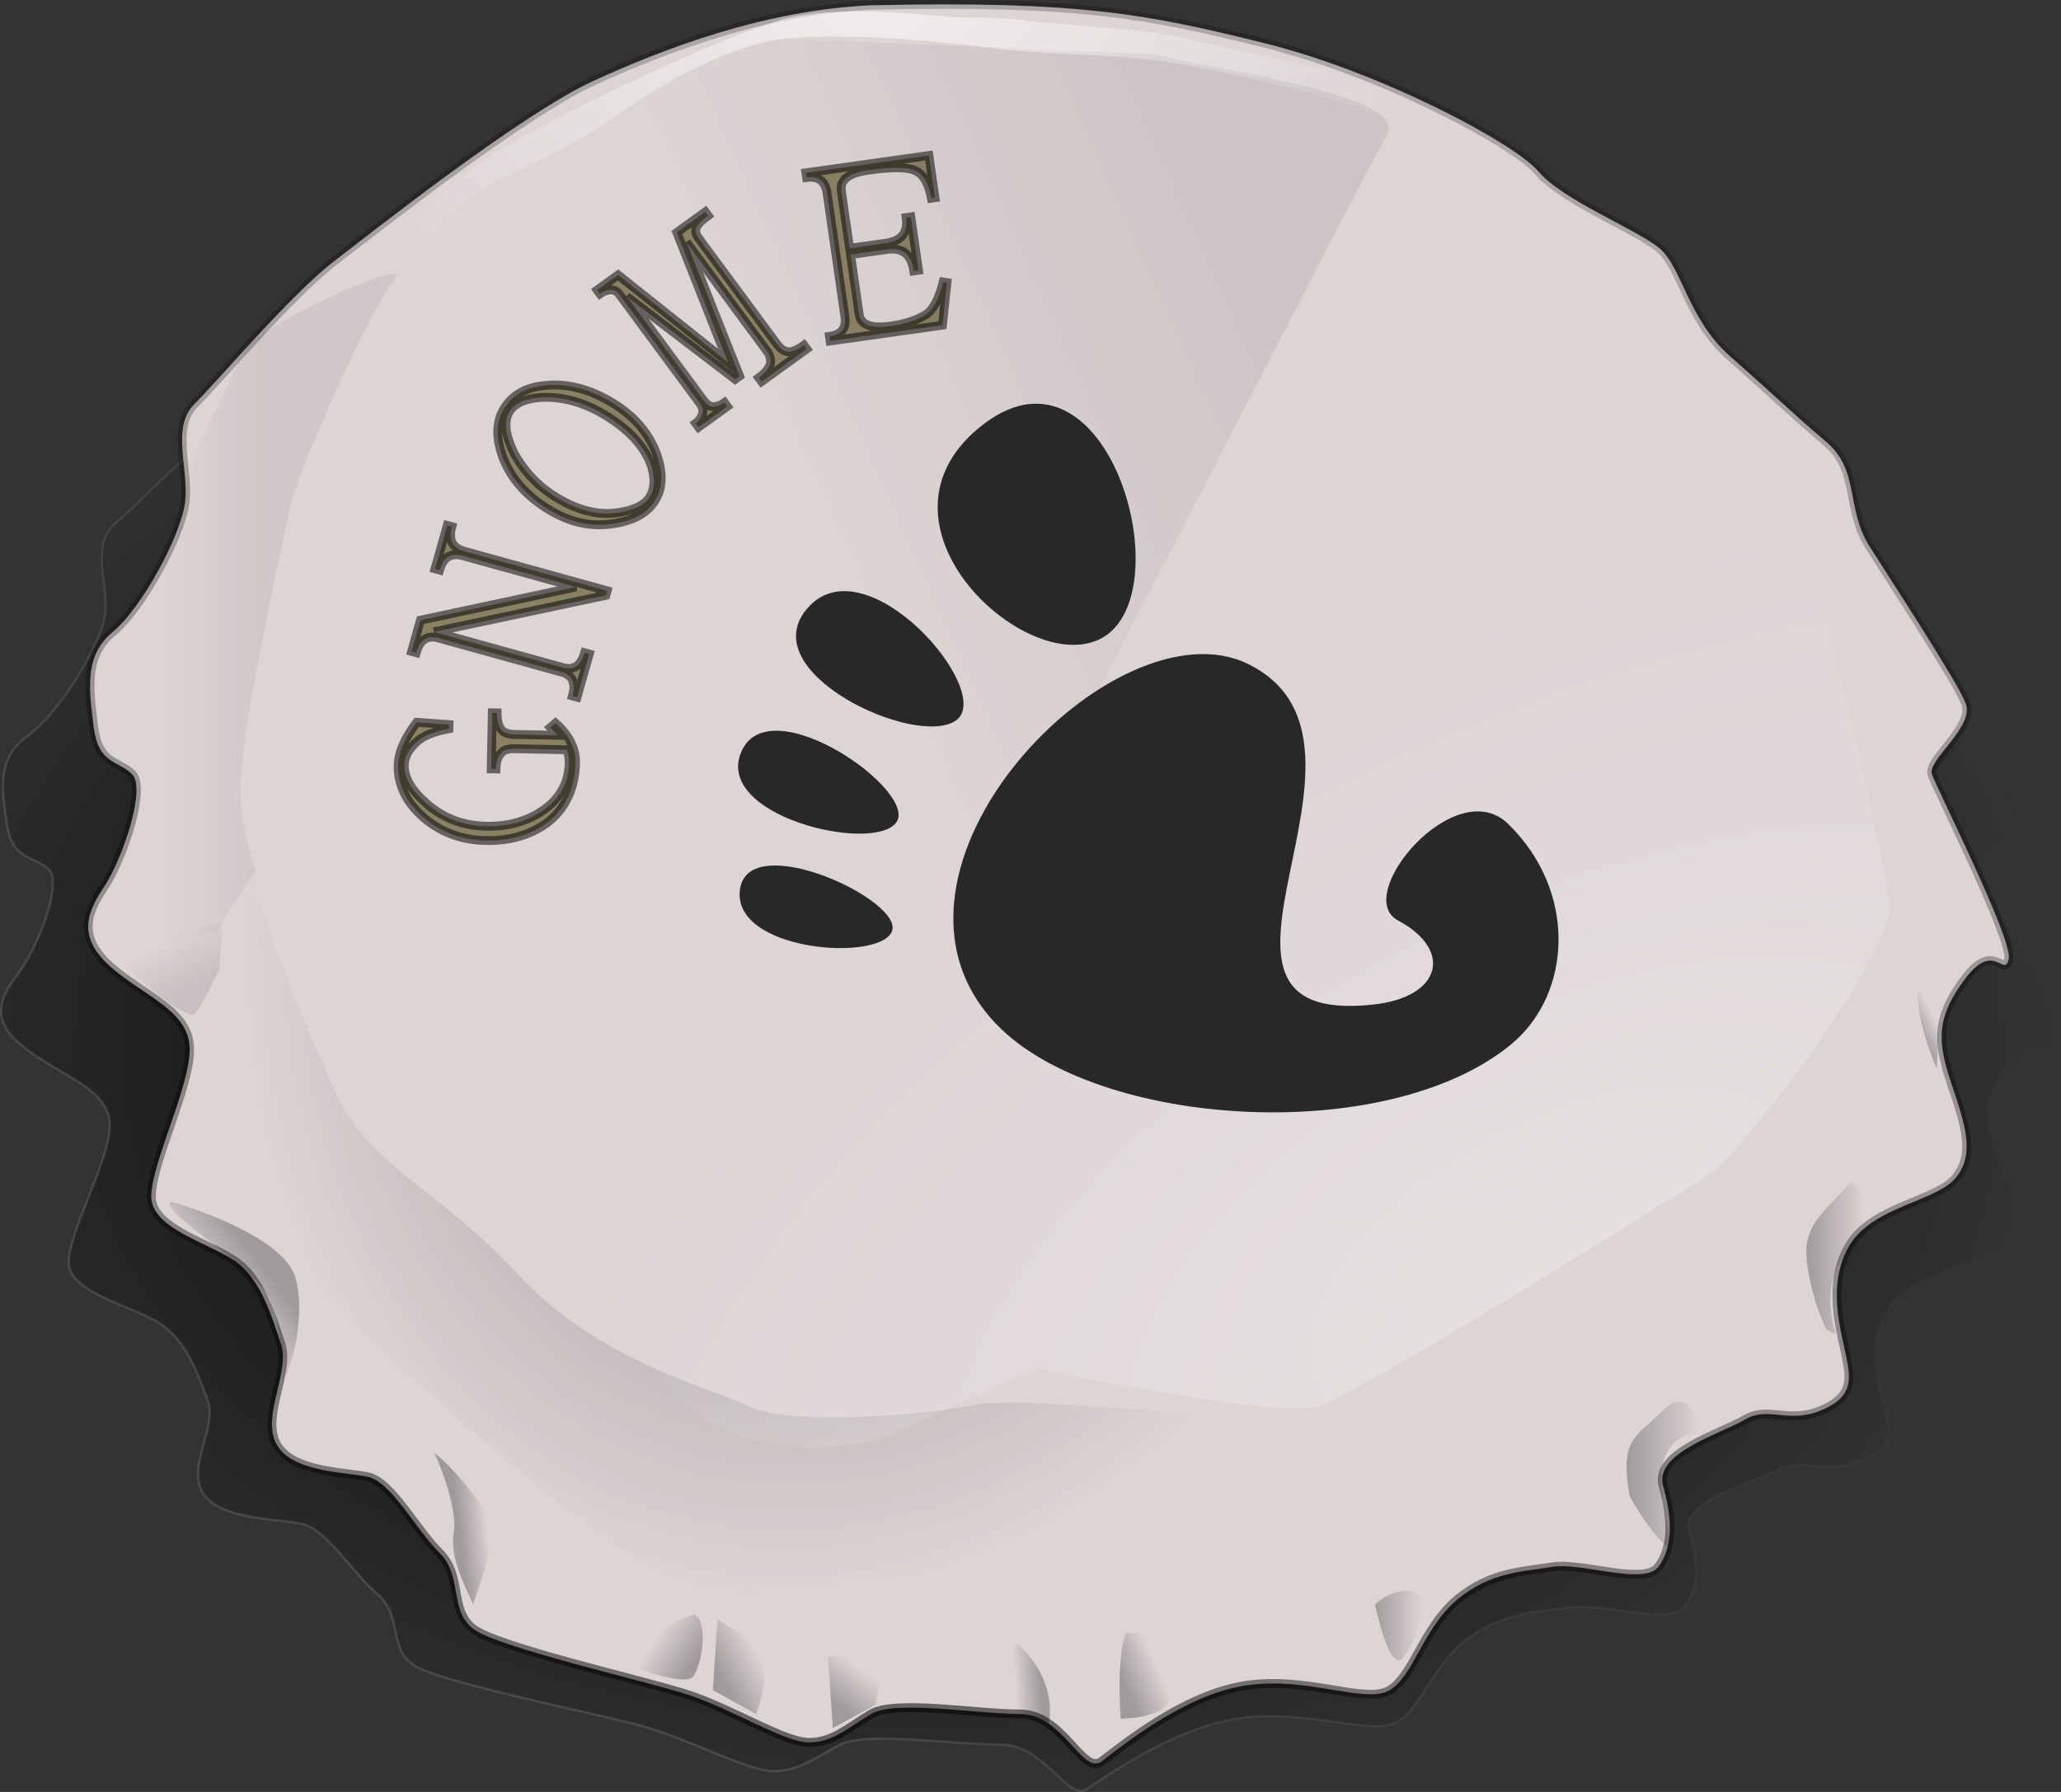
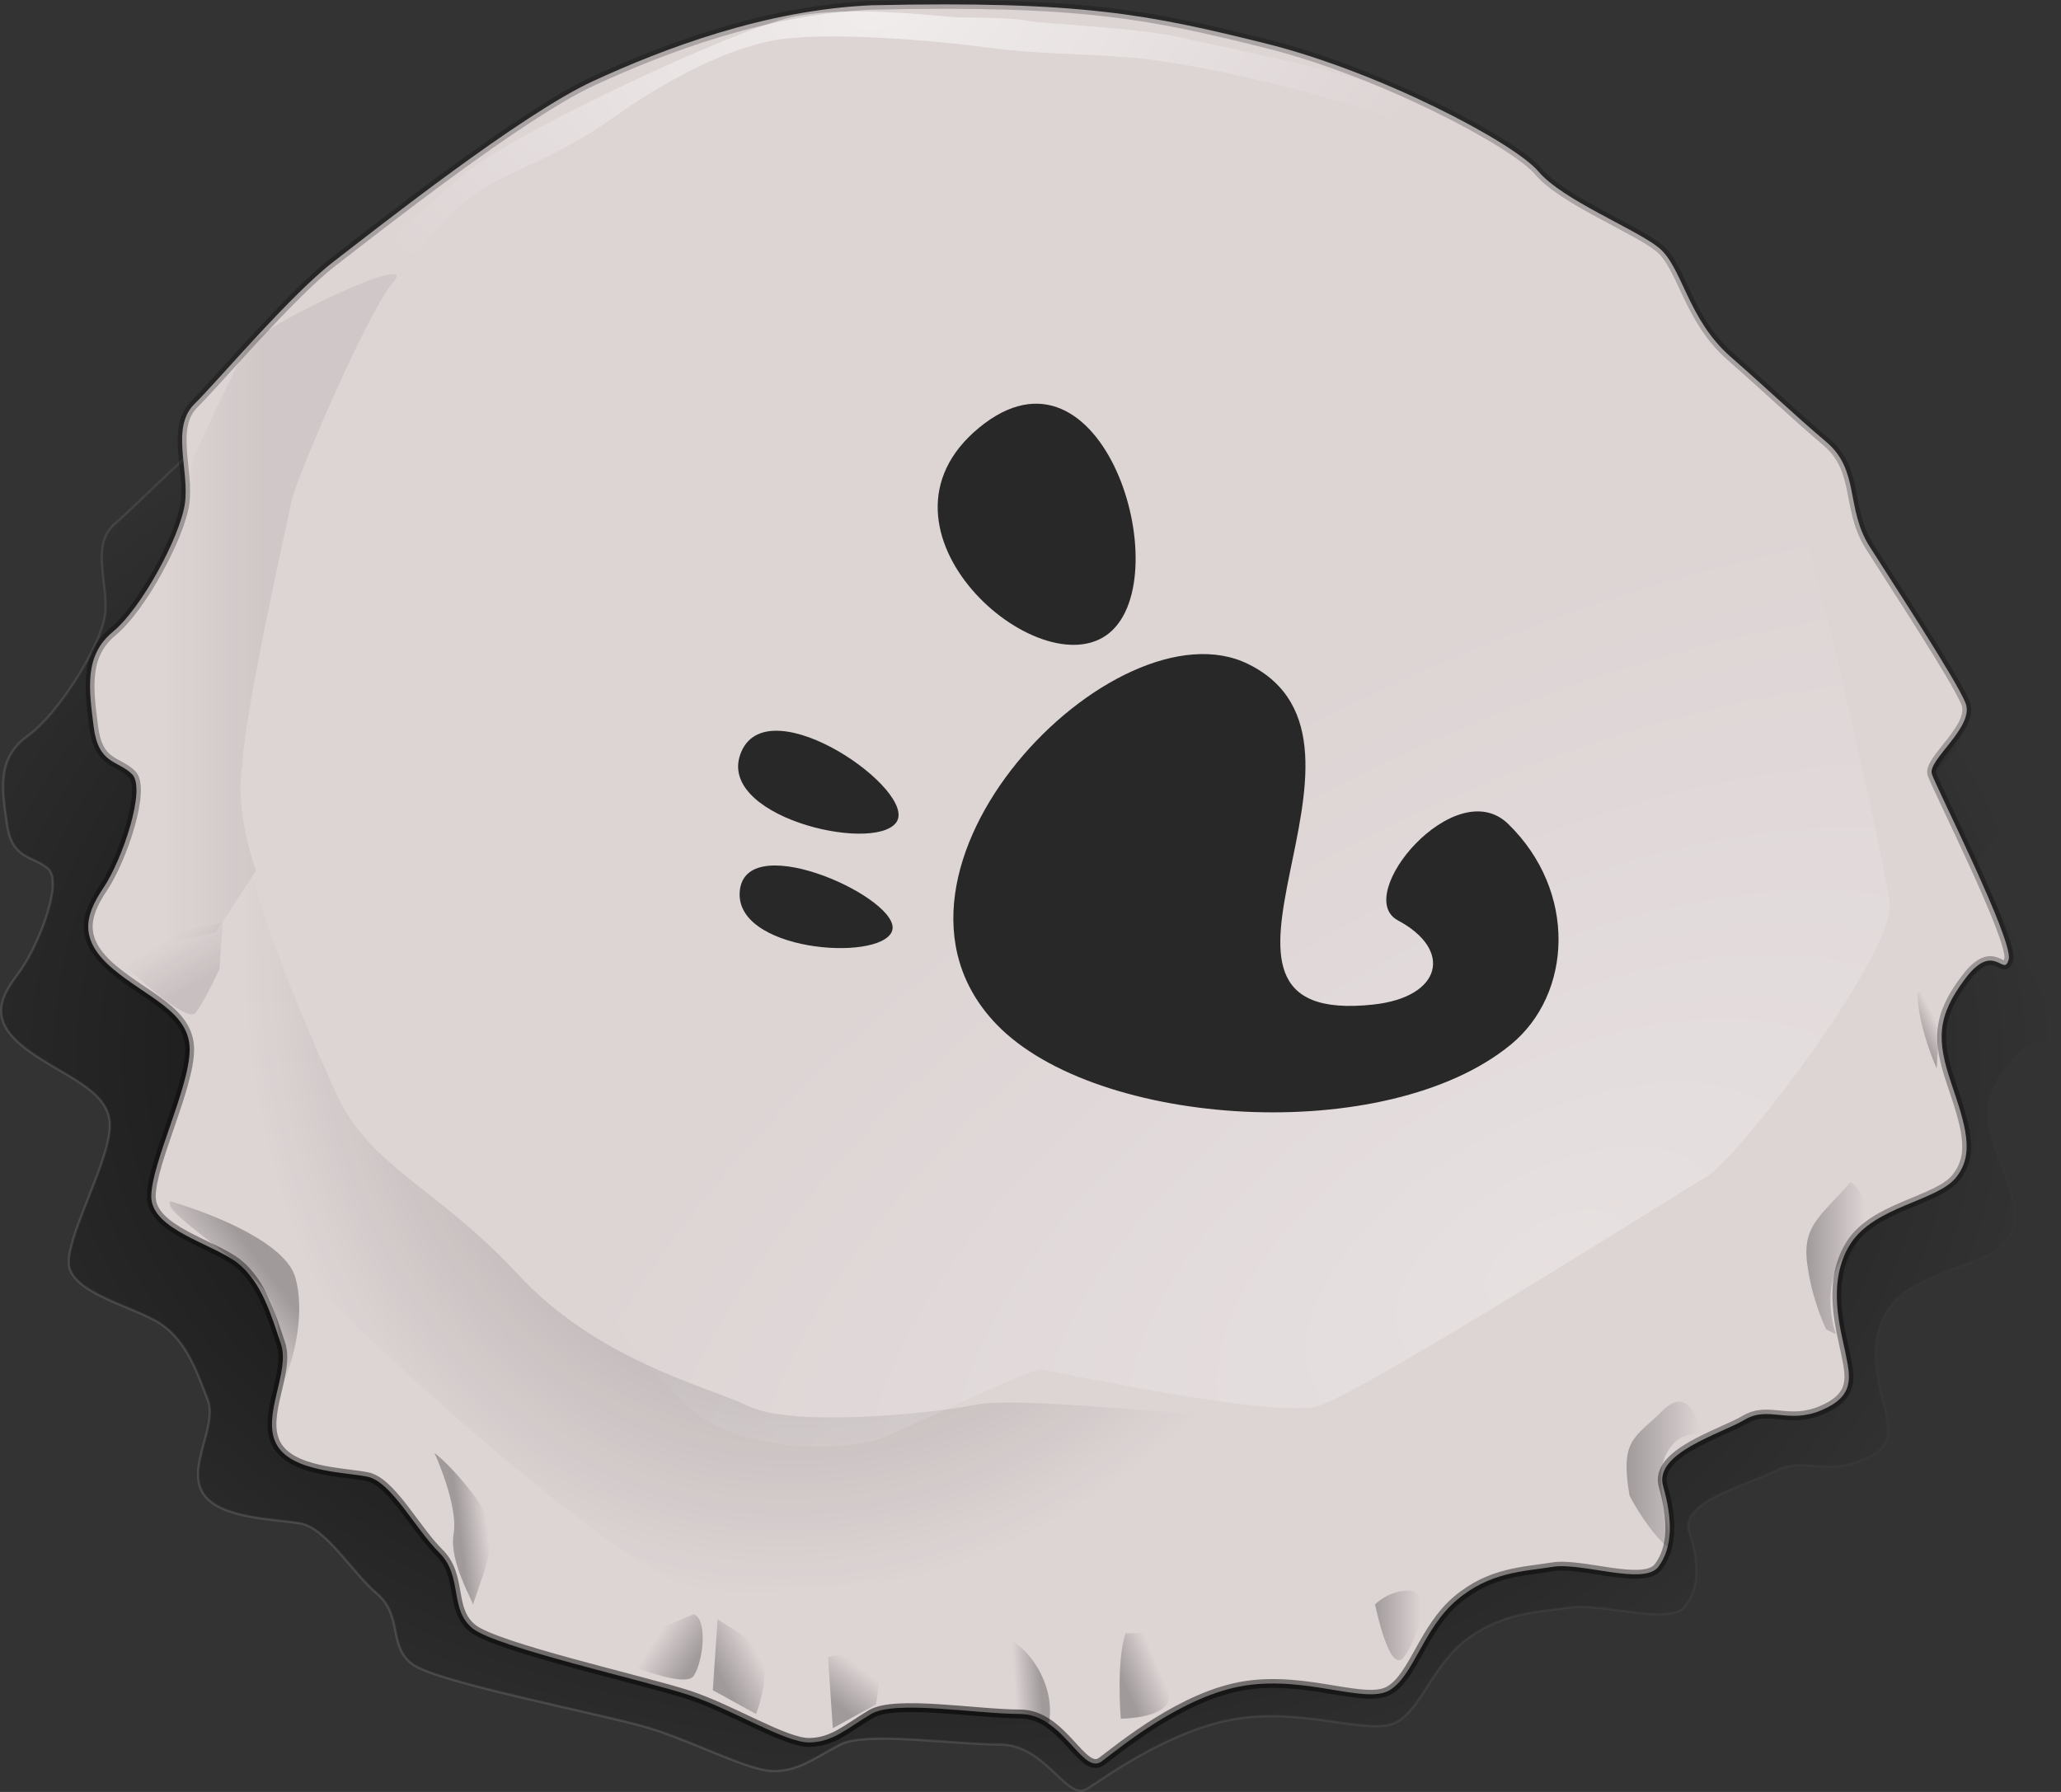
<svg xmlns="http://www.w3.org/2000/svg" xmlns:ns1="http://inkscape.sourceforge.net/DTD/sodipodi-0.dtd" xmlns:ns2="http://www.inkscape.org/namespaces/inkscape" xmlns:xlink="http://www.w3.org/1999/xlink" width="230px" height="200px" id="svg1396" ns1:version="0.32" ns2:version="0.42" ns1:docbase="/home/ellion/Documents/inkscape" ns1:docname="gnomebeer.svg" ns2:export-filename="/home/ellion/Documents/icons/gnomebeer.png" ns2:export-xdpi="117.39000" ns2:export-ydpi="117.39000">
  <rect width="100%" height="100%" fill="#333333" stroke="none" />
  <defs id="defs1398">
    <linearGradient ns2:collect="always" id="linearGradient2242">
      <stop style="stop-color:#fff6f6;stop-opacity:1" offset="0" id="stop2244" />
      <stop style="stop-color:#000000;stop-opacity:0;" offset="1" id="stop2246" />
    </linearGradient>
    <linearGradient ns2:collect="always" xlink:href="#linearGradient2242" id="linearGradient2331" gradientUnits="userSpaceOnUse" gradientTransform="matrix(0.284,0,0,0.244,-103.125,-32.865)" x1="651.456" y1="886.58" x2="1283.922" y2="405.236" />
    <linearGradient ns2:collect="always" id="linearGradient2352">
      <stop style="stop-color:#000000;stop-opacity:1;" offset="0" id="stop2354" />
      <stop style="stop-color:#000000;stop-opacity:0;" offset="1" id="stop2356" />
    </linearGradient>
    <radialGradient ns2:collect="always" xlink:href="#linearGradient2352" id="radialGradient2637" cx="750.593" cy="601.956" fx="750.593" fy="601.956" r="114.868" gradientTransform="matrix(1.123,1.673310e-2,-1.289374e-2,0.798,-734.311,-374.635)" gradientUnits="userSpaceOnUse" />
    <linearGradient ns2:collect="always" id="linearGradient2289">
      <stop style="stop-color:#000000;stop-opacity:1;" offset="0" id="stop2291" />
      <stop style="stop-color:#000000;stop-opacity:0" offset="1" id="stop2293" />
    </linearGradient>
    <linearGradient ns2:collect="always" xlink:href="#linearGradient2289" id="linearGradient2295" x1="1134.753" y1="609.53" x2="1157.064" y2="602.387" gradientUnits="userSpaceOnUse" gradientTransform="matrix(0.265,0,0,0.262,-86.491,-52.897)" />
    <linearGradient ns2:collect="always" id="linearGradient2303">
      <stop style="stop-color:#000000;stop-opacity:1;" offset="0" id="stop2305" />
      <stop style="stop-color:#000000;stop-opacity:0;" offset="1" id="stop2307" />
    </linearGradient>
    <linearGradient ns2:collect="always" xlink:href="#linearGradient2303" id="linearGradient2309" x1="1131.429" y1="508.269" x2="1153.158" y2="508.269" gradientUnits="userSpaceOnUse" gradientTransform="matrix(0.265,0,0,0.262,-86.491,-52.897)" />
    <radialGradient ns2:collect="always" xlink:href="#linearGradient2374" id="radialGradient2382" cx="747.12" cy="674.933" fx="747.12" fy="674.933" r="108.477" gradientTransform="matrix(2.915,-0.416,0.407,2.787,-2355.689,-1383.282)" gradientUnits="userSpaceOnUse" />
    <linearGradient ns2:collect="always" id="linearGradient2313">
      <stop style="stop-color:#000000;stop-opacity:1;" offset="0" id="stop2315" />
      <stop style="stop-color:#000000;stop-opacity:0;" offset="1" id="stop2317" />
    </linearGradient>
    <linearGradient ns2:collect="always" xlink:href="#linearGradient2313" id="linearGradient2319" x1="407.143" y1="621.762" x2="395.714" y2="602.477" gradientUnits="userSpaceOnUse" gradientTransform="matrix(0.265,0,0,0.262,-86.491,-52.897)" />
    <linearGradient ns2:collect="always" id="linearGradient2374">
      <stop style="stop-color:#000000;stop-opacity:0.552" offset="0" id="stop2376" />
      <stop style="stop-color:#000000;stop-opacity:0" offset="1" id="stop2378" />
    </linearGradient>
    <linearGradient ns2:collect="always" xlink:href="#linearGradient2374" id="linearGradient2611" x1="678.668" y1="546.833" x2="667.837" y2="546.833" gradientUnits="userSpaceOnUse" gradientTransform="matrix(0.993,0,0,0.982,-644.871,-468.738)" />
    <linearGradient ns2:collect="always" id="linearGradient2232">
      <stop style="stop-color:#000000;stop-opacity:1;" offset="0" id="stop2234" />
      <stop style="stop-color:#000000;stop-opacity:0;" offset="1" id="stop2236" />
    </linearGradient>
    <radialGradient ns2:collect="always" xlink:href="#linearGradient2232" id="radialGradient2240" cx="448.214" cy="642.163" fx="448.214" fy="642.163" r="364.736" gradientTransform="matrix(0.177,5.065628e-2,-6.519263e-2,0.223,58.357,-70.984)" gradientUnits="userSpaceOnUse" />
    <linearGradient ns2:collect="always" xlink:href="#linearGradient2120" id="linearGradient2204" x1="520.714" y1="862.143" x2="532.702" y2="860.714" gradientUnits="userSpaceOnUse" gradientTransform="matrix(0.265,0,0,0.262,-86.491,-52.897)" />
    <linearGradient ns2:collect="always" xlink:href="#linearGradient2120" id="linearGradient2206" x1="617.143" y1="912.857" x2="600.933" y2="902.306" gradientUnits="userSpaceOnUse" gradientTransform="matrix(0.265,0,0,0.262,-86.491,-52.897)" />
    <linearGradient ns2:collect="always" xlink:href="#linearGradient2120" id="linearGradient2208" x1="631.429" y1="920" x2="648.069" y2="911.096" gradientUnits="userSpaceOnUse" gradientTransform="matrix(0.265,0,0,0.262,-86.491,-52.897)" />
    <linearGradient ns2:collect="always" xlink:href="#linearGradient2120" id="linearGradient2212" x1="765" y1="921.429" x2="753.826" y2="922.143" gradientUnits="userSpaceOnUse" gradientTransform="matrix(0.265,0,0,0.262,-86.491,-52.897)" />
    <linearGradient ns2:collect="always" xlink:href="#linearGradient2120" id="linearGradient2210" x1="680" y1="929.286" x2="691.429" y2="914.286" gradientUnits="userSpaceOnUse" gradientTransform="matrix(0.265,0,0,0.262,-86.491,-52.897)" />
    <linearGradient ns2:collect="always" xlink:href="#linearGradient2120" id="linearGradient2214" x1="803.571" y1="928.571" x2="818.548" y2="922.143" gradientUnits="userSpaceOnUse" gradientTransform="matrix(0.265,0,0,0.262,-86.491,-52.897)" />
    <linearGradient ns2:collect="always" xlink:href="#linearGradient2120" id="linearGradient2216" x1="904.71" y1="893.599" x2="924.642" y2="893.599" gradientUnits="userSpaceOnUse" gradientTransform="matrix(0.265,0,0,0.262,-86.491,-52.897)" />
    <linearGradient ns2:collect="always" xlink:href="#linearGradient2120" id="linearGradient2218" x1="1010.926" y1="829.188" x2="1042.477" y2="829.188" gradientUnits="userSpaceOnUse" gradientTransform="matrix(0.265,0,0,0.262,-86.491,-52.897)" />
    <linearGradient ns2:collect="always" xlink:href="#linearGradient2120" id="linearGradient2222" x1="1086.615" y1="737.35" x2="1111.866" y2="737.35" gradientUnits="userSpaceOnUse" gradientTransform="matrix(0.265,0,0,0.262,-86.491,-52.897)" />
    <linearGradient ns2:collect="always" xlink:href="#linearGradient2120" id="linearGradient2202" x1="428.571" y1="729.286" x2="407.857" y2="745" gradientUnits="userSpaceOnUse" gradientTransform="matrix(0.265,0,0,0.262,-86.491,-52.897)" />
    <linearGradient ns2:collect="always" id="linearGradient2120">
      <stop style="stop-color:#000000;stop-opacity:1;" offset="0" id="stop2122" />
      <stop style="stop-color:#000000;stop-opacity:0;" offset="1" id="stop2124" />
    </linearGradient>
    <linearGradient ns2:collect="always" xlink:href="#linearGradient2120" id="linearGradient2220" x1="1135.714" y1="644.286" x2="1143.493" y2="640.375" gradientUnits="userSpaceOnUse" gradientTransform="matrix(0.265,0,0,0.262,-86.491,-52.897)" />
    <linearGradient ns2:collect="always" id="linearGradient2224">
      <stop style="stop-color:#000000;stop-opacity:1;" offset="0" id="stop2226" />
      <stop style="stop-color:#000000;stop-opacity:0;" offset="1" id="stop2228" />
    </linearGradient>
    <linearGradient ns2:collect="always" xlink:href="#linearGradient2224" id="linearGradient2230" x1="872.857" y1="337.143" x2="709.49" y2="394.753" gradientUnits="userSpaceOnUse" gradientTransform="matrix(0.335,0,0,0.262,-149.581,-52.897)" />
    <radialGradient ns2:collect="always" xlink:href="#linearGradient2279" id="radialGradient2285" cx="705.292" cy="87.768" fx="705.292" fy="87.768" r="342.683" gradientTransform="matrix(0.194,-2.652596e-2,1.505406e-2,0.108,-40.283,10.536)" gradientUnits="userSpaceOnUse" />
    <linearGradient ns2:collect="always" id="linearGradient2279">
      <stop style="stop-color:#fffffe;stop-opacity:1;" offset="0" id="stop2281" />
      <stop style="stop-color:#fffffe;stop-opacity:0;" offset="1" id="stop2283" />
    </linearGradient>
    <radialGradient ns2:collect="always" xlink:href="#linearGradient2232" id="radialGradient1647" gradientUnits="userSpaceOnUse" gradientTransform="matrix(0.177,5.065628e-2,-6.519263e-2,0.223,-616.467,-537.583)" cx="448.214" cy="642.163" fx="448.214" fy="642.163" r="364.736" />
    <radialGradient ns2:collect="always" xlink:href="#linearGradient2279" id="radialGradient1958" gradientUnits="userSpaceOnUse" gradientTransform="matrix(-0.391,-0.713,1.38,-0.739,-380.541,1184.659)" cx="810.21" cy="631.046" fx="810.21" fy="631.046" r="84.75" />
  </defs>
  <ns1:namedview id="base" pagecolor="#ffffff" bordercolor="#666666" borderopacity="1.0" ns2:pageopacity="0.0" ns2:pageshadow="2" ns2:zoom="1.9798990" ns2:cx="93.948487" ns2:cy="98.261750" ns2:document-units="px" ns2:current-layer="layer1" ns2:window-width="946" ns2:window-height="734" ns2:window-x="1285" ns2:window-y="73" />
  <g ns2:label="Layer 1" ns2:groupmode="layer" id="layer1">
    <path style="opacity:1;fill:url(#radialGradient2637);fill-opacity:1;fill-rule:evenodd;stroke:url(#linearGradient2331);stroke-width:0.264;stroke-linecap:butt;stroke-linejoin:round;stroke-miterlimit:4;stroke-dasharray:none;stroke-opacity:0.126" d="M 93.784,16.982 C 119.043,16.488 127.08,17.969 140.858,20.931 C 154.636,23.893 170.711,31.299 173.581,34.261 C 176.451,37.223 185.063,40.185 187.933,42.16 C 190.803,44.134 191.377,49.565 196.544,53.515 C 201.711,57.464 204.007,59.439 208.026,62.401 C 212.044,65.363 210.322,69.313 213.193,73.262 C 216.063,77.212 223.526,87.085 224.674,89.554 C 225.822,92.022 220.082,95.478 220.656,96.959 C 221.23,98.44 230.415,114.238 229.841,116.213 C 229.267,118.188 228.119,114.238 224.674,118.188 C 221.23,122.137 221.23,124.606 222.952,129.049 C 224.674,133.492 225.822,136.454 223.526,138.923 C 221.23,141.391 213.767,141.885 210.896,145.834 C 208.026,149.784 209.748,154.721 210.322,157.189 C 210.896,159.658 211.47,161.632 207.452,163.113 C 203.433,164.594 201.137,162.62 198.266,164.101 C 195.396,165.582 187.359,167.557 188.507,171.012 C 189.655,174.468 189.655,177.43 187.933,179.405 C 186.211,181.38 178.748,178.911 175.303,179.405 C 171.859,179.899 167.84,179.899 163.822,182.861 C 159.803,185.823 158.655,190.76 155.784,192.241 C 152.914,193.722 146.025,190.76 138.562,191.747 C 131.099,192.735 123.636,198.165 121.34,199.646 C 119.043,201.127 116.747,194.709 111.58,194.709 C 106.413,194.709 96.654,193.228 93.784,194.709 C 90.913,196.191 89.191,197.672 86.321,197.672 C 83.45,197.672 77.135,194.216 71.969,192.735 C 66.802,191.254 49.005,187.798 46.135,185.823 C 43.265,183.848 44.987,180.393 42.116,177.924 C 39.246,175.456 36.376,170.519 33.505,170.025 C 30.635,169.531 24.32,169.531 22.598,166.569 C 20.875,163.607 24.32,159.164 23.172,156.202 C 22.024,153.24 20.875,149.784 18.005,147.809 C 15.135,145.834 7.672,144.353 7.672,140.897 C 7.672,137.442 12.264,129.543 12.264,125.593 C 12.264,121.644 7.097,120.162 3.079,117.2 C -0.94,114.238 -0.366,111.77 1.931,108.808 C 4.227,105.846 7.097,98.44 5.375,96.959 C 3.653,95.478 1.357,95.972 0.783,92.022 C 0.208,88.073 -0.366,84.617 3.079,82.148 C 6.523,79.68 11.116,72.275 11.69,68.819 C 12.264,65.363 9.968,60.92 12.838,58.451 C 15.709,55.983 24.32,47.097 29.487,43.641 C 34.653,40.185 51.876,28.336 60.487,24.881 C 69.098,21.425 81.154,17.475 93.784,16.982 z " id="path2322" />
    <path style="opacity:0.261;fill:url(#linearGradient2295);fill-opacity:1;fill-rule:evenodd;stroke:none;stroke-width:1px;stroke-linecap:butt;stroke-linejoin:miter;stroke-opacity:1" d="M 215.36,96.561 C 214.981,103.304 213.845,110.046 214.603,111.919 C 215.36,113.792 216.875,110.046 219.905,108.923 C 222.935,107.799 224.45,107.05 223.314,104.802 C 222.177,102.555 219.148,94.688 217.254,95.063 C 215.36,95.438 215.36,96.561 215.36,96.561 z " id="path2287" />
    <path style="opacity:0.235;fill:url(#linearGradient2309);fill-opacity:1;fill-rule:evenodd;stroke:none;stroke-width:1px;stroke-linecap:butt;stroke-linejoin:miter;stroke-opacity:1" d="M 213.467,74.461 C 213.467,74.461 215.171,84.949 215.171,86.073 C 215.171,87.197 218.579,83.638 219.148,82.327 C 219.716,81.016 217.064,77.645 217.064,77.645 L 213.467,74.461 z " id="path2301" />
    <path style="opacity:1;fill:#ddd4d4;fill-opacity:1;fill-rule:evenodd;stroke:url(#radialGradient2382);stroke-width:0.987;stroke-linecap:butt;stroke-linejoin:round;stroke-miterlimit:4;stroke-dasharray:none;stroke-opacity:1" d="M 97.223,0.59 C 120.79,0.061 128.289,1.65 141.144,4.828 C 153.998,8.007 168.995,15.953 171.674,19.131 C 174.352,22.31 182.386,25.488 185.064,27.607 C 187.742,29.726 188.277,35.553 193.098,39.791 C 197.918,44.029 200.061,46.148 203.81,49.327 C 207.559,52.505 205.953,56.743 208.631,60.981 C 211.309,65.219 218.272,75.814 219.343,78.462 C 220.414,81.111 215.058,84.819 215.594,86.408 C 216.129,87.998 224.699,104.949 224.163,107.068 C 223.628,109.187 222.557,104.949 219.343,109.187 C 216.129,113.425 216.129,116.074 217.736,120.841 C 219.343,125.609 220.414,128.788 218.272,131.436 C 216.129,134.085 209.166,134.615 206.488,138.853 C 203.81,143.091 205.417,148.388 205.953,151.037 C 206.488,153.685 207.024,155.804 203.275,157.393 C 199.525,158.983 197.383,156.864 194.705,158.453 C 192.027,160.042 184.528,162.161 185.599,165.869 C 186.671,169.578 186.671,172.756 185.064,174.875 C 183.457,176.994 176.494,174.345 173.28,174.875 C 170.067,175.405 166.317,175.405 162.568,178.583 C 158.819,181.762 157.748,187.059 155.07,188.648 C 152.391,190.237 145.964,187.059 139.001,188.118 C 132.038,189.178 125.075,195.005 122.933,196.594 C 120.79,198.183 118.648,191.297 113.827,191.297 C 109.007,191.297 99.902,189.708 97.223,191.297 C 94.545,192.886 92.939,194.475 90.261,194.475 C 87.582,194.475 81.691,190.767 76.87,189.178 C 72.05,187.589 55.446,183.881 52.768,181.762 C 50.09,179.643 51.697,175.934 49.018,173.286 C 46.34,170.637 43.662,165.34 40.984,164.81 C 38.306,164.28 32.414,164.28 30.808,161.102 C 29.201,157.923 32.414,153.156 31.343,149.977 C 30.272,146.799 29.201,143.091 26.523,140.972 C 23.845,138.853 16.882,137.263 16.882,133.555 C 16.882,129.847 21.167,121.371 21.167,117.133 C 21.167,112.895 16.346,111.306 12.597,108.128 C 8.848,104.949 9.383,102.301 11.526,99.122 C 13.668,95.944 16.346,87.998 14.739,86.408 C 13.132,84.819 10.99,85.349 10.454,81.111 C 9.919,76.873 9.383,73.165 12.597,70.516 C 15.811,67.867 20.095,59.921 20.631,56.213 C 21.167,52.505 19.024,47.737 21.702,45.089 C 24.38,42.44 32.414,32.905 37.235,29.196 C 42.056,25.488 58.124,12.774 66.158,9.066 C 74.192,5.358 85.44,1.12 97.223,0.59 z " id="path1388" />
    <path style="opacity:0.093;fill:url(#linearGradient2319);fill-opacity:1;fill-rule:evenodd;stroke:none;stroke-width:1px;stroke-linecap:butt;stroke-linejoin:miter;stroke-opacity:1" d="M 24.478,108.173 C 24.478,108.173 22.963,111.545 21.827,113.043 C 20.691,114.541 11.98,105.926 11.98,105.926 L 24.857,102.929 L 24.478,108.173 z " id="path2311" ns1:nodetypes="csccc" />
-     <path style="font-size:32px;font-style:normal;font-variant:normal;font-weight:normal;font-stretch:normal;text-align:start;line-height:125%;writing-mode:lr-tb;text-anchor:start;fill:#8a8165;fill-opacity:1;stroke:#000000;stroke-width:0.987px;stroke-linecap:butt;stroke-linejoin:miter;stroke-opacity:0.537;font-family:AR PL SungtiL GB" d="M 54.221,93.812 C 57.033,93.867 59.405,93.137 61.338,91.62 C 63.19,90.041 64.154,87.891 64.229,85.172 C 64.262,83.557 63.516,82.07 61.993,80.71 L 61.424,81.19 C 61.728,81.503 62.012,81.795 62.275,82.066 L 57.407,81.97 C 56.725,81.956 56.242,81.783 55.959,81.45 C 55.636,81.076 55.473,80.448 55.47,79.569 L 54.943,79.558 L 54.816,85.815 L 55.344,85.826 C 55.359,85.069 55.536,84.5 55.874,84.118 C 56.151,83.735 56.651,83.55 57.375,83.564 L 63.267,83.681 C 63.443,84.175 63.526,84.668 63.516,85.158 C 63.477,87.08 62.732,88.671 61.279,89.931 C 59.365,91.51 57.023,92.271 54.253,92.217 C 51.648,92.165 49.411,91.303 47.542,89.63 C 45.896,88.186 45.087,86.779 45.115,85.409 C 45.133,84.489 45.585,83.628 46.47,82.828 C 47.187,82.146 48.396,81.649 50.098,81.334 L 50.108,80.874 L 46.514,80.619 C 45.155,82.393 44.461,83.985 44.432,85.396 C 44.385,87.747 45.46,89.803 47.658,91.565 C 49.511,93.013 51.699,93.762 54.221,93.812 M 48.422,70.525 L 67.615,66.442 L 67.757,65.94 L 51.807,61.523 C 50.473,61.154 50.013,60.24 50.425,58.783 L 49.917,58.642 L 48.546,63.487 L 49.054,63.628 C 49.461,62.19 50.331,61.656 51.665,62.025 L 64.269,65.516 L 46.923,69.218 L 45.937,72.704 L 46.444,72.844 C 46.851,71.407 47.682,70.861 48.937,71.209 L 62.676,75.014 C 63.89,75.35 64.294,76.237 63.887,77.675 L 64.395,77.815 L 65.758,73 L 65.25,72.859 C 64.843,74.297 64.032,74.848 62.818,74.511 L 48.422,70.525 M 56.182,51.213 C 57.112,53.519 58.823,55.421 61.315,56.918 C 63.559,58.267 65.825,58.792 68.114,58.493 C 70.542,58.205 72.212,57.318 73.124,55.833 C 74.005,54.4 74.014,52.574 73.151,50.356 C 72.241,48.134 70.629,46.328 68.315,44.936 C 65.77,43.407 63.295,42.769 60.889,43.022 C 58.75,43.195 57.202,44.06 56.246,45.615 C 55.334,47.101 55.312,48.967 56.182,51.213 M 57.304,50.451 C 56.372,48.503 56.214,47.008 56.829,45.966 C 57.409,45.022 58.572,44.489 60.318,44.365 C 62.723,44.231 65.109,44.876 67.477,46.299 C 70.021,47.829 71.715,49.601 72.558,51.615 C 73.131,53.204 73.116,54.487 72.515,55.466 C 71.935,56.41 70.674,57.004 68.733,57.249 C 66.661,57.511 64.467,56.947 62.152,55.555 C 60.067,54.302 58.451,52.6 57.304,50.451 M 69.065,32.786 L 78.07,44.971 C 78.412,45.433 78.514,45.866 78.376,46.269 C 78.206,46.697 77.962,47.025 77.644,47.254 L 77.956,47.675 L 81.161,45.358 L 80.85,44.937 C 80.449,45.227 80.033,45.375 79.603,45.382 C 79.231,45.398 78.862,45.159 78.496,44.663 L 69.948,33.098 L 82.036,42.332 L 82.537,41.97 L 76.606,27.031 L 85.629,39.24 C 85.934,39.653 86.046,40.117 85.965,40.631 C 85.793,41.161 85.365,41.673 84.681,42.168 L 84.992,42.589 L 90.025,38.95 L 89.714,38.529 C 88.912,39.108 88.283,39.348 87.825,39.248 C 87.413,39.141 87.048,38.873 86.731,38.444 L 77.927,26.531 C 77.634,26.135 77.56,25.758 77.705,25.4 C 77.85,25.042 78.29,24.597 79.025,24.066 L 78.713,23.645 L 75.533,25.944 L 81.265,40.457 L 68.973,30.687 L 66.644,32.37 L 66.955,32.791 C 67.323,32.526 67.701,32.379 68.09,32.351 C 68.479,32.323 68.804,32.468 69.065,32.786 M 92.295,21.532 L 94.288,35.35 C 94.472,36.625 93.898,37.357 92.568,37.545 L 92.642,38.061 L 105.17,36.293 L 105.676,31.543 L 105.259,31.478 C 104.808,33.277 104.197,34.468 103.425,35.052 C 102.392,35.714 101.057,36.161 99.42,36.392 C 97.25,36.698 96.071,36.276 95.884,35.124 L 94.916,28.413 L 99,27.837 C 100.72,27.594 101.712,28.394 101.978,30.237 L 102.5,30.163 L 101.642,24.211 L 101.12,24.284 C 101.359,25.944 100.619,26.896 98.899,27.138 L 94.816,27.714 L 93.891,21.307 C 93.713,20.072 94.719,19.3 96.91,18.991 C 99.448,18.632 101.162,18.639 102.051,19.009 C 103.004,19.391 103.634,20.428 103.94,22.12 L 104.34,22.064 L 103.661,17.356 L 89.935,19.293 L 90.01,19.809 C 91.32,19.624 92.082,20.199 92.295,21.532" id="text2414" />
    <path style="opacity:0.104;fill:url(#linearGradient2611);fill-opacity:1;fill-rule:evenodd;stroke:none;stroke-width:1px;stroke-linecap:butt;stroke-linejoin:miter;stroke-opacity:1" d="M 27.068,85.401 C 27.068,80.492 32.031,58.405 32.527,55.951 C 33.024,53.497 40.964,34.846 43.941,31.41 C 46.919,27.974 29.053,36.318 27.565,38.772 C 26.076,41.227 21.61,51.043 21.61,51.043 L 19.624,60.859 L 14.166,71.167 L 13.173,80.002 L 15.654,85.891 L 13.669,100.616 L 17.639,105.524 L 24.091,104.052 L 28.557,97.18 C 28.557,97.18 26.076,90.309 27.068,85.401 z " id="path2603" />
    <path style="opacity:0.373;fill:url(#radialGradient2240);fill-opacity:1;fill-rule:evenodd;stroke:none;stroke-width:1px;stroke-linecap:butt;stroke-linejoin:miter;stroke-opacity:1" d="M 25.76,43.012 C 35.159,26.905 16.833,75.184 18.321,87.395 C 19.146,94.158 22.566,128.187 27.306,134.999 C 32.046,141.81 69.259,176.58 78.74,177.716 C 88.221,178.851 134.232,171.535 148.453,168.697 C 162.675,165.859 182.69,157.345 186.903,152.236 C 191.117,147.127 197.964,145.992 199.018,140.883 C 200.071,135.775 206.918,124.99 207.972,122.152 C 209.025,119.314 214.292,102.852 213.766,98.879 C 213.239,94.906 211.132,79.58 211.132,79.58 C 211.132,79.58 208.498,98.311 205.865,104.555 C 203.231,110.799 192.697,128.963 187.43,132.937 C 182.163,136.91 151.614,157.912 146.347,158.48 C 141.079,159.048 114.744,155.642 108.95,156.777 C 103.156,157.912 88.317,159.233 83.577,156.962 C 78.836,154.692 66.769,151.895 57.815,142.245 C 48.86,132.596 41.332,130.246 37.645,122.3 C 33.958,114.353 27.349,98.642 26.684,90.705 C 23.676,54.781 25.76,43.579 25.76,43.012 z " id="path1392" ns1:nodetypes="csssssssscssssssssc" />
    <path style="opacity:0.276;fill:url(#linearGradient2204);fill-opacity:1;fill-rule:evenodd;stroke:none;stroke-width:1px;stroke-linecap:butt;stroke-linejoin:miter;stroke-opacity:1" d="M 52.768,179.113 C 54.375,174.345 55.981,171.167 53.303,167.459 C 50.625,163.75 48.483,162.161 48.483,162.161 C 48.483,162.161 51.161,167.988 50.625,171.167 C 50.09,174.345 52.768,178.583 52.768,179.113 z " id="path2131" />
    <path style="opacity:0.276;fill:url(#linearGradient2206);fill-opacity:1;fill-rule:evenodd;stroke:none;stroke-width:1px;stroke-linecap:butt;stroke-linejoin:miter;stroke-opacity:1" d="M 67.229,184.41 L 77.406,180.172 C 77.406,180.172 75.799,179.643 77.406,180.172 C 79.013,180.702 78.477,185.47 77.406,187.059 C 76.335,188.648 67.765,184.94 67.229,184.41 z " id="path2133" />
    <path style="opacity:0.276;fill:url(#linearGradient2208);fill-opacity:1;fill-rule:evenodd;stroke:none;stroke-width:1px;stroke-linecap:butt;stroke-linejoin:miter;stroke-opacity:1" d="M 80.084,180.702 L 79.548,188.648 L 84.369,191.297 C 84.369,191.297 86.511,185.999 84.369,183.881 C 82.226,181.762 80.62,181.232 80.084,180.702 z " id="path2135" />
    <path style="opacity:0.276;fill:url(#linearGradient2212);fill-opacity:1;fill-rule:evenodd;stroke:none;stroke-width:1px;stroke-linecap:butt;stroke-linejoin:miter;stroke-opacity:1" d="M 109.543,189.178 C 109.543,189.178 110.078,182.821 111.685,182.821 C 113.292,182.821 115.434,184.94 116.506,187.589 C 117.577,190.237 117.041,192.356 117.041,192.356 L 109.543,189.178 z " id="path2137" />
    <path style="opacity:0.276;fill:url(#linearGradient2210);fill-opacity:1;fill-rule:evenodd;stroke:none;stroke-width:1px;stroke-linecap:butt;stroke-linejoin:miter;stroke-opacity:1" d="M 92.403,184.94 C 97.223,183.881 98.295,186.529 98.295,186.529 L 97.759,190.237 L 92.939,192.886 L 92.403,184.94 z " id="path2139" />
    <path style="opacity:0.276;fill:url(#linearGradient2214);fill-opacity:1;fill-rule:evenodd;stroke:none;stroke-width:1px;stroke-linecap:butt;stroke-linejoin:miter;stroke-opacity:1" d="M 125.611,182.291 C 124.54,185.47 125.075,191.827 125.075,191.827 C 125.075,191.827 129.896,191.827 130.431,189.708 C 130.967,187.589 128.825,182.291 128.825,182.291 L 125.611,182.291 z " id="path2141" />
    <path style="opacity:0.276;fill:url(#linearGradient2216);fill-opacity:1;fill-rule:evenodd;stroke:none;stroke-width:1px;stroke-linecap:butt;stroke-linejoin:miter;stroke-opacity:1" d="M 153.463,179.113 C 153.463,179.113 155.07,187.059 156.676,184.94 C 158.283,182.821 159.89,177.524 157.212,177.524 C 154.534,177.524 152.927,179.643 153.463,179.113 z " id="path2143" />
    <path style="opacity:0.276;fill:url(#linearGradient2218);fill-opacity:1;fill-rule:evenodd;stroke:none;stroke-width:1px;stroke-linecap:butt;stroke-linejoin:miter;stroke-opacity:1" d="M 181.85,166.929 C 180.779,160.572 182.386,160.572 185.599,157.393 C 188.813,154.215 189.884,160.042 189.884,160.042 C 189.884,160.042 186.671,159.512 185.599,163.221 C 184.528,166.929 187.742,174.345 185.599,172.226 C 183.457,170.107 181.85,166.929 181.85,166.929 z " id="path2145" />
    <path style="opacity:0.276;fill:url(#linearGradient2222);fill-opacity:1;fill-rule:evenodd;stroke:none;stroke-width:1px;stroke-linecap:butt;stroke-linejoin:miter;stroke-opacity:1" d="M 206.488,131.966 C 203.275,135.674 201.132,136.734 201.668,140.972 C 202.203,145.209 203.81,148.388 203.81,148.388 L 204.881,148.918 C 204.881,148.918 202.739,143.091 206.488,139.382 C 210.238,135.674 207.024,131.966 206.488,131.966 z " id="path2147" />
    <path style="opacity:0.276;fill:url(#linearGradient2202);fill-opacity:1;fill-rule:evenodd;stroke:none;stroke-width:1px;stroke-linecap:butt;stroke-linejoin:miter;stroke-opacity:1" d="M 19.024,134.085 C 24.38,135.674 31.879,138.853 32.95,142.561 C 34.021,146.269 32.95,151.037 31.879,153.685 C 30.808,156.334 32.414,147.328 29.201,143.62 C 25.987,139.912 17.953,135.144 19.024,134.085 z " id="path2149" />
    <path style="opacity:0.261;fill:url(#linearGradient2220);fill-opacity:1;fill-rule:evenodd;stroke:none;stroke-width:1px;stroke-linecap:butt;stroke-linejoin:miter;stroke-opacity:1" d="M 213.987,110.776 C 213.987,114.485 216.129,119.252 216.129,119.252 L 216.665,110.776 L 213.987,110.776 z " id="path2151" />
-     <path style="opacity:0.071;fill:url(#linearGradient2230);fill-opacity:1;fill-rule:evenodd;stroke:none;stroke-width:1px;stroke-linecap:butt;stroke-linejoin:miter;stroke-opacity:1" d="M 128.766,6.074 C 128.766,6.074 91.455,4.367 86.048,4.367 C 80.64,4.367 30.69,26.699 30.211,64.46 C 29.53,118.108 77.705,155.214 87.384,142.179 C 95.173,131.688 151.969,19.526 154.672,15.288 C 157.376,11.05 140.962,8.659 128.766,6.074 z " id="path2158" ns1:nodetypes="cssssc" />
    <path style="opacity:0.578;fill:url(#radialGradient2285);fill-opacity:1;fill-rule:evenodd;stroke:none;stroke-width:1px;stroke-linecap:butt;stroke-linejoin:miter;stroke-opacity:1" d="M 107.243,1.942 C 105.411,1.942 94.825,0.443 88.231,1.942 C 81.637,3.44 57.516,14.678 51.642,19.547 C 45.988,24.235 37.797,32.657 35.232,37.152 C 32.668,41.647 27.136,47.641 25.671,56.256 C 24.205,64.872 30.582,46.517 30.582,46.517 C 30.582,46.517 37.552,37.82 39.56,36.029 C 42.919,33.032 48.007,25.28 52.809,21.795 C 56.423,19.173 62.098,17.674 68.375,13.179 C 73.5,9.509 80.187,5.762 86.033,4.564 C 91.516,3.44 103.983,4.462 110.21,5.313 C 115.693,6.062 120.576,5.953 126.329,6.437 C 135.244,7.186 150.127,11.306 154.157,12.805 C 158.186,14.303 175.05,25.915 179.079,31.534 C 183.109,37.152 193.821,49.51 199.059,61.5 C 206.913,79.48 206.655,92.235 207.106,83.601 C 207.888,68.617 198.581,55.882 196.749,51.012 C 194.918,46.142 186.772,37.527 184.574,33.781 C 182.376,30.035 174.317,24.791 172.119,21.795 C 169.921,18.798 160.03,12.43 155.268,10.183 C 150.506,7.935 136.573,5.313 131.811,4.189 C 127.049,3.065 116.512,2.691 114.681,2.316 C 112.849,1.942 107.243,1.942 107.243,1.942 z " id="path2269" ns1:nodetypes="csssscssssssssssssssssc" />
    <path style="opacity:0.287;fill:url(#radialGradient1958);fill-opacity:1;fill-rule:evenodd;stroke:none;stroke-width:1px;stroke-linecap:butt;stroke-linejoin:miter;stroke-opacity:1" d="M 116.126,152.796 C 116.126,152.796 142.094,158.35 147.006,156.961 C 151.919,155.573 187.01,133.361 190.519,131.279 C 194.028,129.196 211.574,106.29 210.872,100.737 C 210.17,95.184 201.047,54.925 198.941,52.148 C 196.836,49.372 177.887,24.383 173.676,21.606 C 169.465,18.83 158.937,9.806 158.937,9.806 L 102.09,5.642 L 48.05,53.536 C 48.05,53.536 39.628,105.596 43.839,113.231 C 48.05,120.867 71.21,152.796 77.526,157.655 C 83.843,162.514 95.072,161.82 98.581,160.432 C 102.09,159.044 113.319,153.491 116.126,152.796 z " id="path2360" />
  </g>
  <g ns2:groupmode="layer" id="layer2" ns2:label="logo">
    <g style="fill-rule:nonzero;stroke:#000000;stroke-miterlimit:4" id="Layer_x0020_1" transform="matrix(0.559,-0.46,0.66,0.452,61.157,87.323)">
      <g id="g1999" style="stroke:none;fill:#282828;fill-opacity:1">
        <g id="g2001" style="fill:#282828;fill-opacity:1">
          <path id="path2003" d="M 86.068,0 C 61.466,0 56.851,35.041 70.691,35.041 C 84.529,35.041 110.671,0 86.068,0 z " style="fill:#282828;fill-opacity:1" />
-           <path id="path2005" d="M 45.217,30.699 C 52.586,31.149 60.671,2.577 46.821,4.374 C 32.976,6.171 37.845,30.249 45.217,30.699 z " style="fill:#282828;fill-opacity:1" />
          <path id="path2007" d="M 11.445,48.453 C 16.686,46.146 12.12,23.581 3.208,29.735 C -5.7,35.89 6.204,50.759 11.445,48.453 z " style="fill:#282828;fill-opacity:1" />
          <path id="path2009" d="M 26.212,36.642 C 32.451,35.37 32.793,9.778 21.667,14.369 C 10.539,18.961 19.978,37.916 26.212,36.642 L 26.212,36.642 z " style="fill:#282828;fill-opacity:1" />
          <path d="M 58.791,93.913 C 59.898,102.367 52.589,106.542 45.431,101.092 C 22.644,83.743 83.16,75.089 79.171,51.386 C 75.86,31.712 15.495,37.769 8.621,68.552 C 3.968,89.374 27.774,118.26 52.614,118.26 C 64.834,118.26 78.929,107.226 81.566,93.248 C 83.58,82.589 57.867,86.86 58.791,93.913 L 58.791,93.913 z " id="newshape" style="fill:#282828;fill-opacity:1" />
        </g>
      </g>
    </g>
  </g>
</svg>